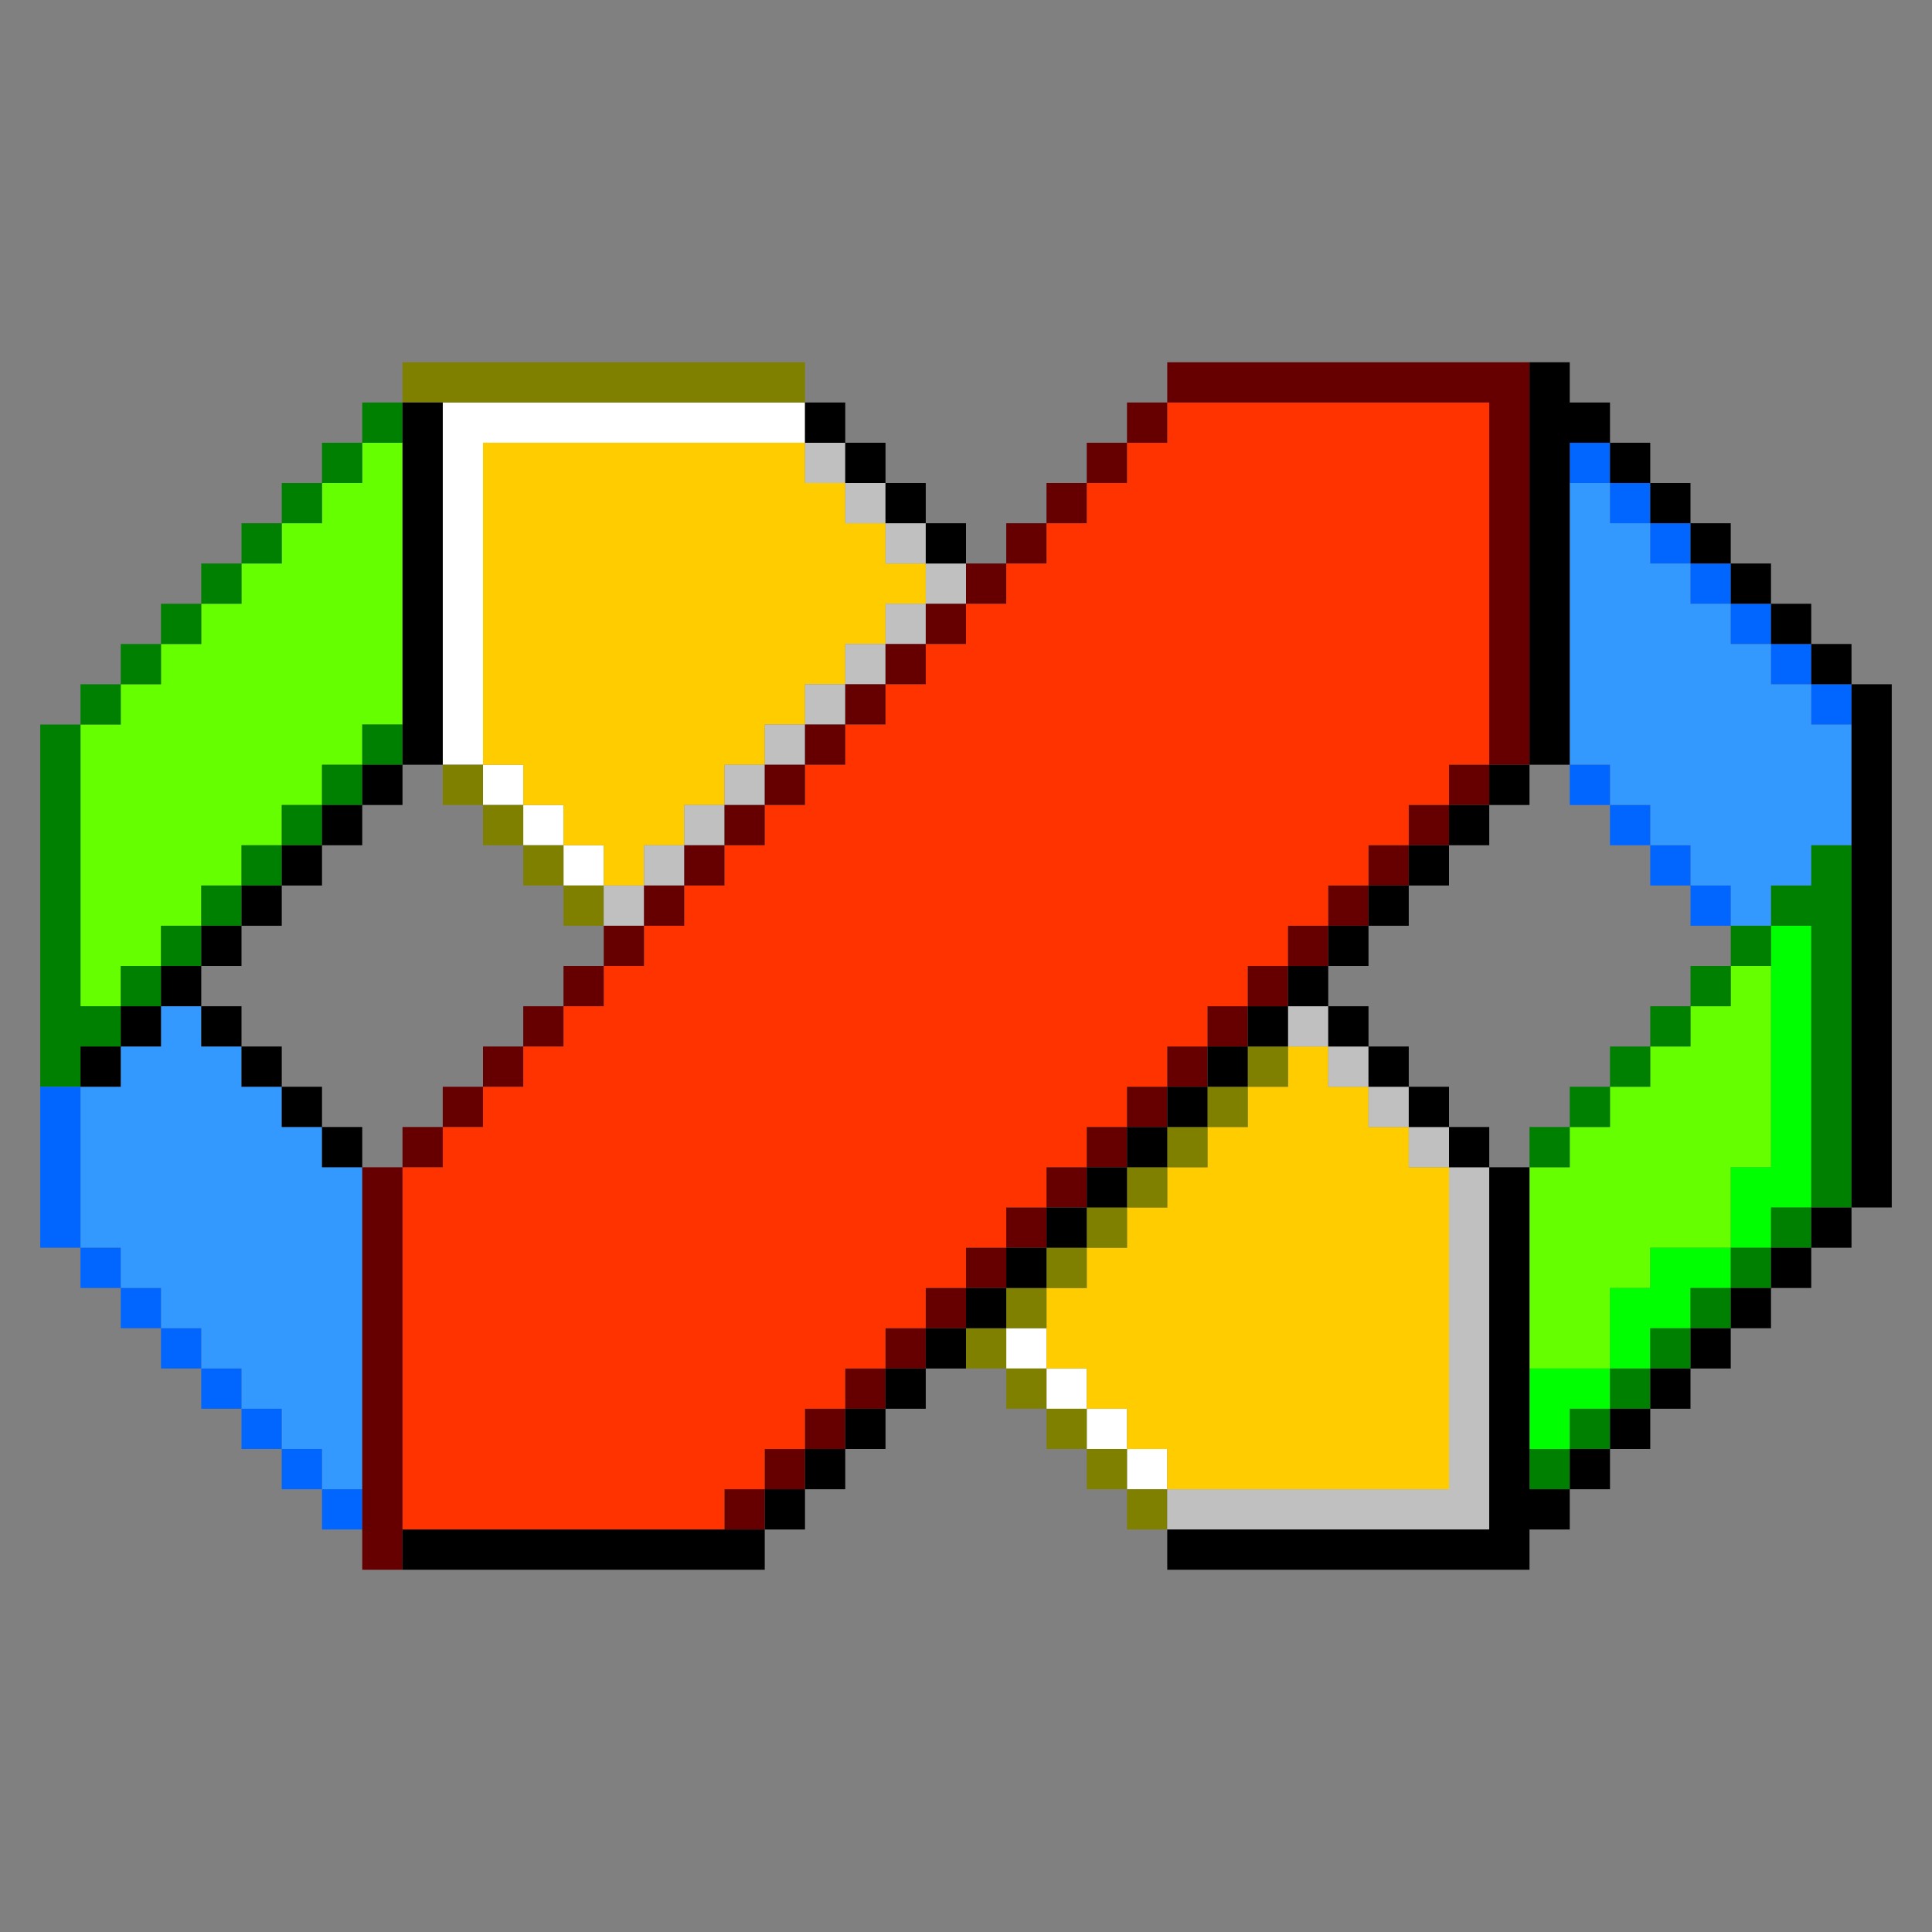
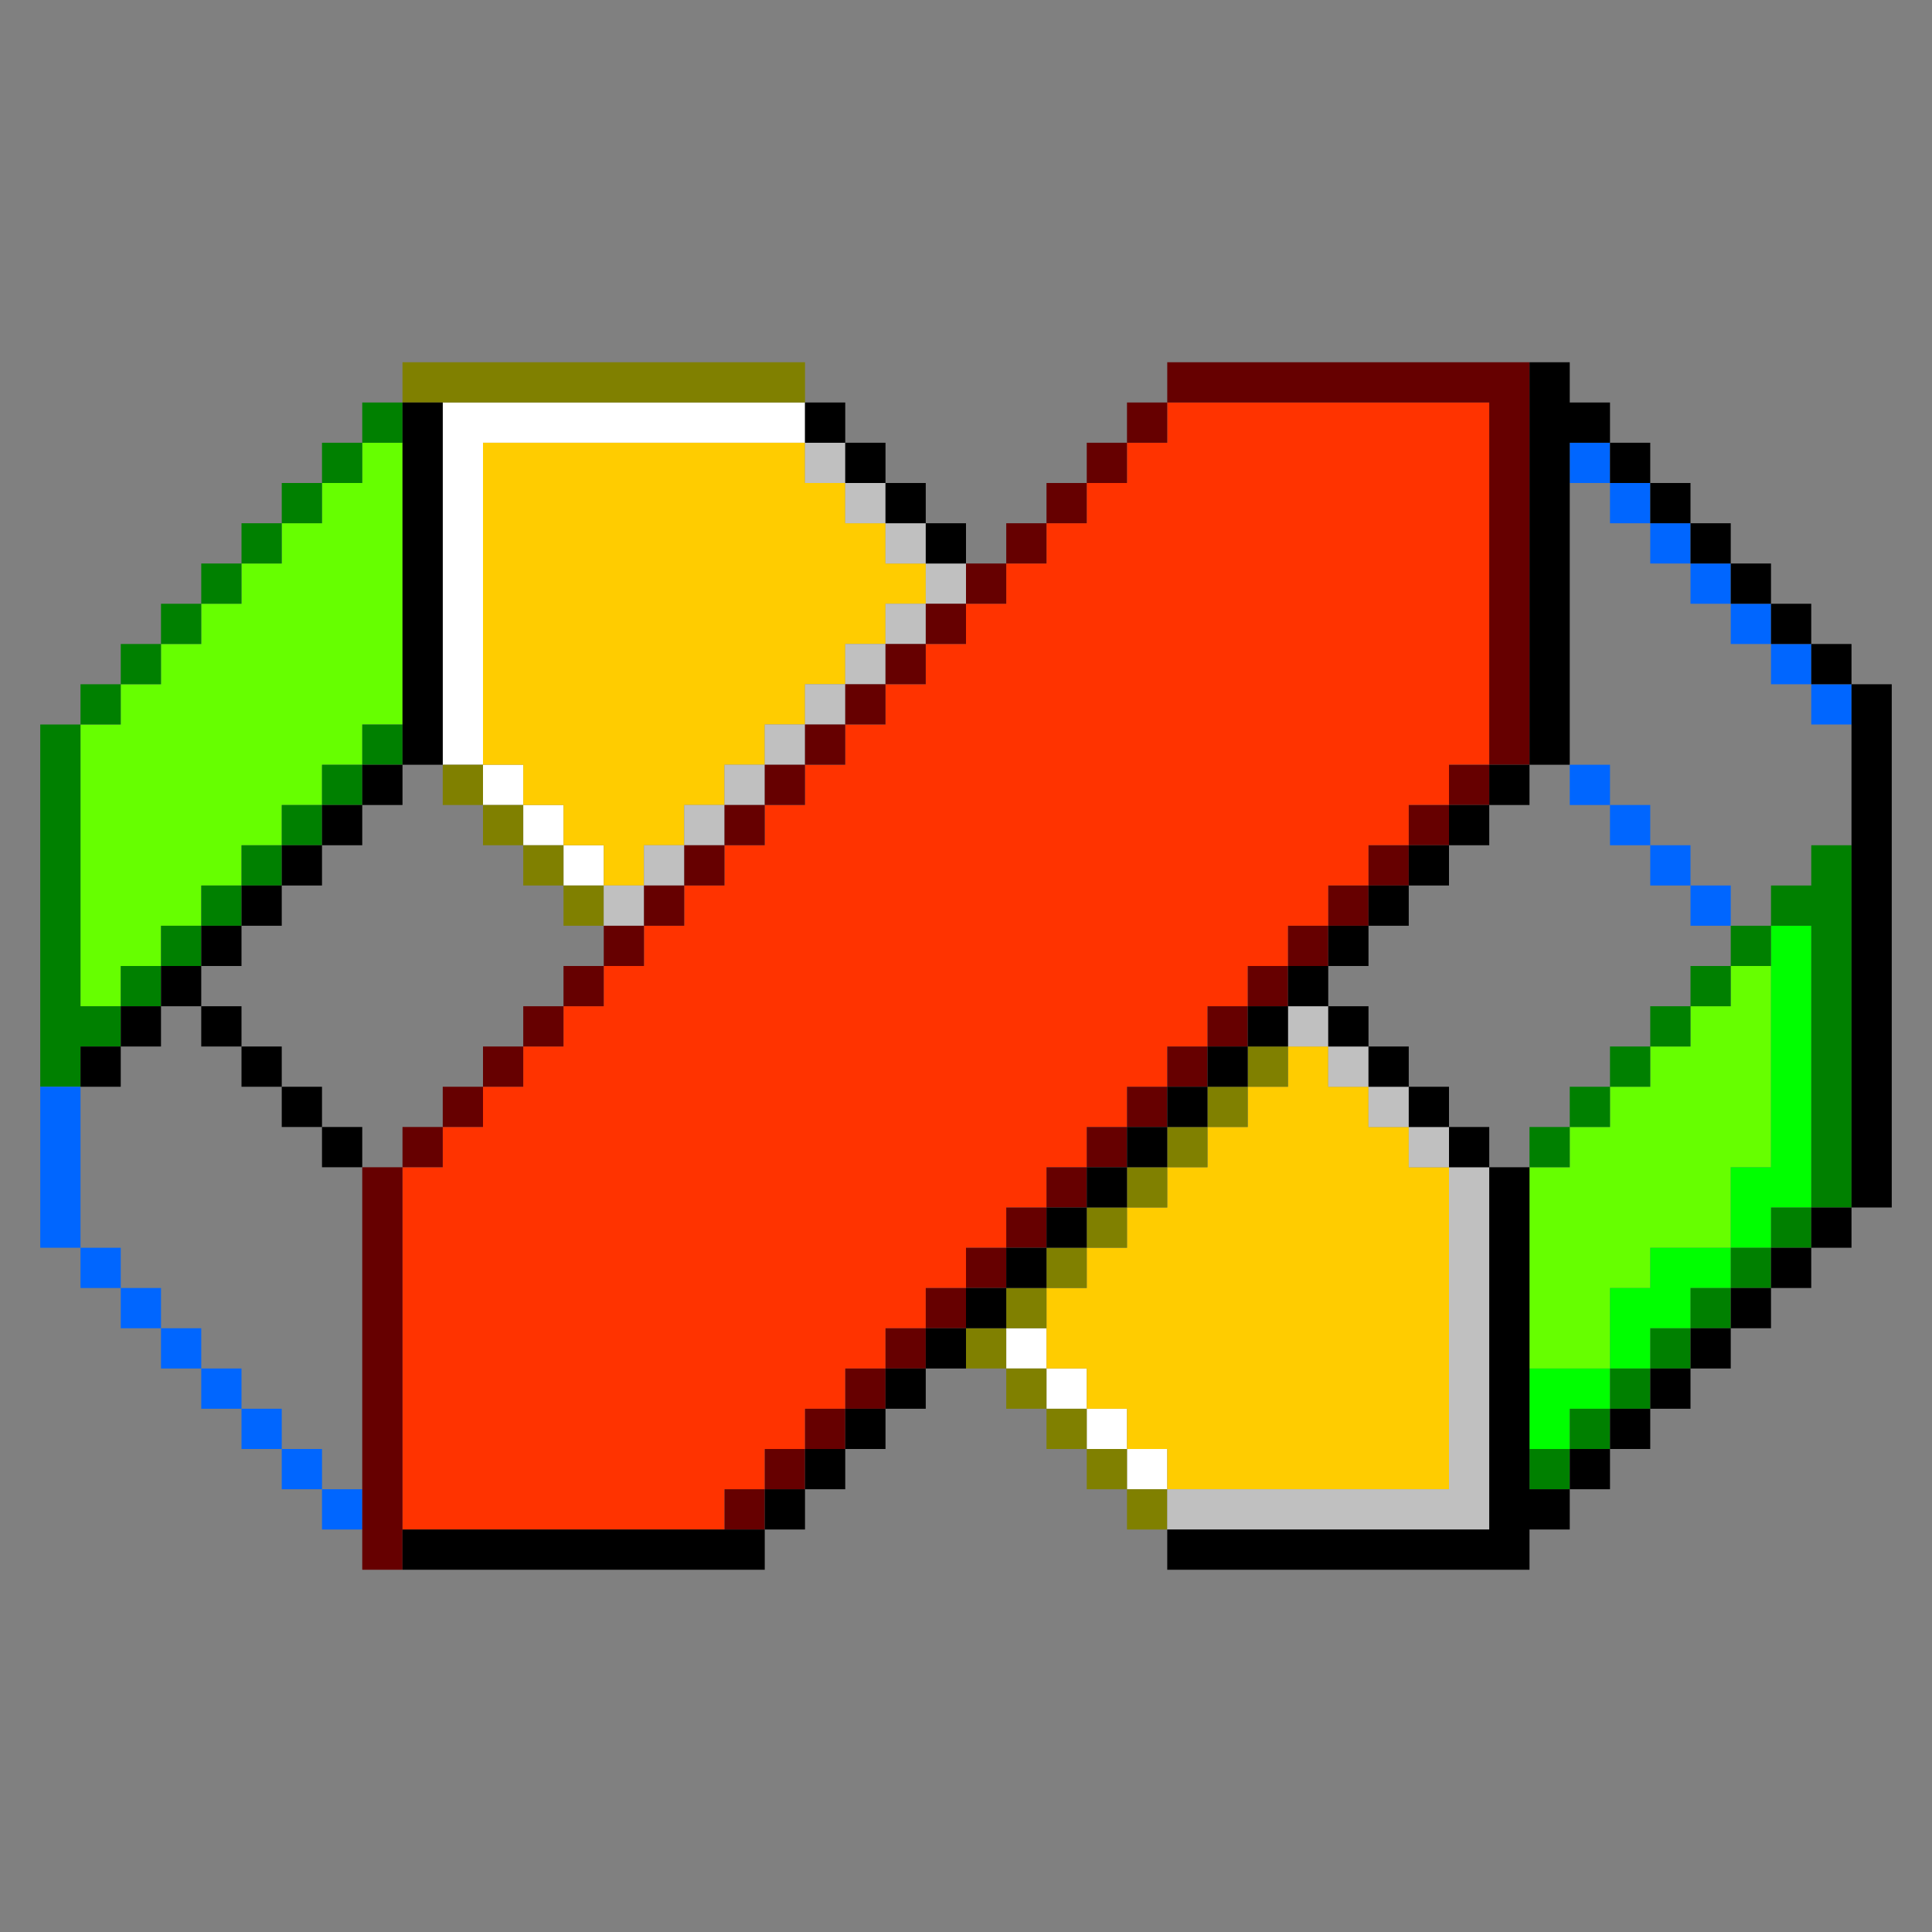
<svg xmlns="http://www.w3.org/2000/svg" id="svg2130" width="960px" version="1.1" height="960px">
  <rect width="100%" height="100%" fill="#808080" stroke="none" />
  <defs id="defs2" />
  <path style="fill:#66ff00" d="M 180 220 L 180 240 L 160 240 L 160 260 L 140 260 L 140 280 L 120 280 L 120 300 L 100 300 L 100 320 L 80 320 L 80 340 L 60 340 L 60 360 L 40 360 L 40 380 L 40 400 L 40 420 L 40 440 L 40 460 L 40 480 L 40 500 L 60 500 L 60 480 L 80 480 L 80 460 L 100 460 L 100 440 L 120 440 L 120 420 L 140 420 L 140 400 L 160 400 L 160 380 L 180 380 L 180 360 L 200 360 L 200 340 L 200 320 L 200 300 L 200 280 L 200 260 L 200 240 L 200 220 L 180 220 z M 860 480 L 860 500 L 840 500 L 840 520 L 820 520 L 820 540 L 800 540 L 800 560 L 780 560 L 780 580 L 760 580 L 760 600 L 760 620 L 760 640 L 760 660 L 760 680 L 780 680 L 800 680 L 800 660 L 800 640 L 820 640 L 820 620 L 840 620 L 860 620 L 860 600 L 860 580 L 880 580 L 880 560 L 880 540 L 880 520 L 880 500 L 880 480 L 860 480 z " id="rect1852" />
  <path style="fill:#00ff00" d="M 880 460 L 880 480 L 880 500 L 880 520 L 880 540 L 880 560 L 880 580 L 860 580 L 860 600 L 860 620 L 880 620 L 880 600 L 900 600 L 900 580 L 900 560 L 900 540 L 900 520 L 900 500 L 900 480 L 900 460 L 880 460 z M 860 620 L 840 620 L 820 620 L 820 640 L 800 640 L 800 660 L 800 680 L 820 680 L 820 660 L 840 660 L 840 640 L 860 640 L 860 620 z M 800 680 L 780 680 L 760 680 L 760 700 L 760 720 L 780 720 L 780 700 L 800 700 L 800 680 z " id="rect1986" />
-   <path style="fill:#3399ff" d="M 780 240 L 780 260 L 780 280 L 780 300 L 780 320 L 780 340 L 780 360 L 780 380 L 800 380 L 800 400 L 820 400 L 820 420 L 840 420 L 840 440 L 860 440 L 860 460 L 880 460 L 880 440 L 900 440 L 900 420 L 920 420 L 920 400 L 920 380 L 920 360 L 900 360 L 900 340 L 880 340 L 880 320 L 860 320 L 860 300 L 840 300 L 840 280 L 820 280 L 820 260 L 800 260 L 800 240 L 780 240 z M 80 500 L 80 520 L 60 520 L 60 540 L 40 540 L 40 560 L 40 580 L 40 600 L 40 620 L 60 620 L 60 640 L 80 640 L 80 660 L 100 660 L 100 680 L 120 680 L 120 700 L 140 700 L 140 720 L 160 720 L 160 740 L 180 740 L 180 720 L 180 700 L 180 680 L 180 660 L 180 640 L 180 620 L 180 600 L 180 580 L 160 580 L 160 560 L 140 560 L 140 540 L 120 540 L 120 520 L 100 520 L 100 500 L 80 500 z " id="rect1994" />
  <path style="fill:#ffffff" d="M 220 200 L 220 220 L 220 240 L 220 260 L 220 280 L 220 300 L 220 320 L 220 340 L 220 360 L 220 380 L 240 380 L 240 360 L 240 340 L 240 320 L 240 300 L 240 280 L 240 260 L 240 240 L 240 220 L 260 220 L 280 220 L 300 220 L 320 220 L 340 220 L 360 220 L 380 220 L 400 220 L 400 200 L 380 200 L 360 200 L 340 200 L 320 200 L 300 200 L 280 200 L 260 200 L 240 200 L 220 200 z M 240 380 L 240 400 L 260 400 L 260 380 L 240 380 z M 260 400 L 260 420 L 280 420 L 280 400 L 260 400 z M 280 420 L 280 440 L 300 440 L 300 420 L 280 420 z M 500 660 L 500 680 L 520 680 L 520 660 L 500 660 z M 520 680 L 520 700 L 540 700 L 540 680 L 520 680 z M 540 700 L 540 720 L 560 720 L 560 700 L 540 700 z M 560 720 L 560 740 L 580 740 L 580 720 L 560 720 z " id="rect2022" />
  <path style="fill:#ffcc00" d="M 240 220 L 240 240 L 240 260 L 240 280 L 240 300 L 240 320 L 240 340 L 240 360 L 240 380 L 260 380 L 260 400 L 280 400 L 280 420 L 300 420 L 300 440 L 320 440 L 320 420 L 340 420 L 340 400 L 360 400 L 360 380 L 380 380 L 380 360 L 400 360 L 400 340 L 420 340 L 420 320 L 440 320 L 440 300 L 460 300 L 460 280 L 440 280 L 440 260 L 420 260 L 420 240 L 400 240 L 400 220 L 380 220 L 360 220 L 340 220 L 320 220 L 300 220 L 280 220 L 260 220 L 240 220 z M 640 520 L 640 540 L 620 540 L 620 560 L 600 560 L 600 580 L 580 580 L 580 600 L 560 600 L 560 620 L 540 620 L 540 640 L 520 640 L 520 660 L 520 680 L 540 680 L 540 700 L 560 700 L 560 720 L 580 720 L 580 740 L 600 740 L 620 740 L 640 740 L 660 740 L 680 740 L 700 740 L 720 740 L 720 720 L 720 700 L 720 680 L 720 660 L 720 640 L 720 620 L 720 600 L 720 580 L 700 580 L 700 560 L 680 560 L 680 540 L 660 540 L 660 520 L 640 520 z " id="rect2036" />
-   <path style="fill:#008000" d="M 180 200 L 180 220 L 200 220 L 200 200 L 180 200 z M 180 220 L 160 220 L 160 240 L 180 240 L 180 220 z M 160 240 L 140 240 L 140 260 L 160 260 L 160 240 z M 140 260 L 120 260 L 120 280 L 140 280 L 140 260 z M 120 280 L 100 280 L 100 300 L 120 300 L 120 280 z M 100 300 L 80 300 L 80 320 L 100 320 L 100 300 z M 80 320 L 60 320 L 60 340 L 80 340 L 80 320 z M 60 340 L 40 340 L 40 360 L 60 360 L 60 340 z M 40 360 L 20 360 L 20 380 L 20 400 L 20 420 L 20 440 L 20 460 L 20 480 L 20 500 L 20 520 L 20 540 L 40 540 L 40 520 L 60 520 L 60 500 L 40 500 L 40 480 L 40 460 L 40 440 L 40 420 L 40 400 L 40 380 L 40 360 z M 60 500 L 80 500 L 80 480 L 60 480 L 60 500 z M 80 480 L 100 480 L 100 460 L 80 460 L 80 480 z M 100 460 L 120 460 L 120 440 L 100 440 L 100 460 z M 120 440 L 140 440 L 140 420 L 120 420 L 120 440 z M 140 420 L 160 420 L 160 400 L 140 400 L 140 420 z M 160 400 L 180 400 L 180 380 L 160 380 L 160 400 z M 180 380 L 200 380 L 200 360 L 180 360 L 180 380 z M 900 420 L 900 440 L 880 440 L 880 460 L 900 460 L 900 480 L 900 500 L 900 520 L 900 540 L 900 560 L 900 580 L 900 600 L 920 600 L 920 580 L 920 560 L 920 540 L 920 520 L 920 500 L 920 480 L 920 460 L 920 440 L 920 420 L 900 420 z M 900 600 L 880 600 L 880 620 L 900 620 L 900 600 z M 880 620 L 860 620 L 860 640 L 880 640 L 880 620 z M 860 640 L 840 640 L 840 660 L 860 660 L 860 640 z M 840 660 L 820 660 L 820 680 L 840 680 L 840 660 z M 820 680 L 800 680 L 800 700 L 820 700 L 820 680 z M 800 700 L 780 700 L 780 720 L 800 720 L 800 700 z M 780 720 L 760 720 L 760 740 L 780 740 L 780 720 z M 880 460 L 860 460 L 860 480 L 880 480 L 880 460 z M 860 480 L 840 480 L 840 500 L 860 500 L 860 480 z M 840 500 L 820 500 L 820 520 L 840 520 L 840 500 z M 820 520 L 800 520 L 800 540 L 820 540 L 820 520 z M 800 540 L 780 540 L 780 560 L 800 560 L 800 540 z M 780 560 L 760 560 L 760 580 L 780 580 L 780 560 z " id="rect2042" />
+   <path style="fill:#008000" d="M 180 200 L 180 220 L 200 220 L 200 200 L 180 200 z M 180 220 L 160 220 L 160 240 L 180 240 L 180 220 z M 160 240 L 140 240 L 140 260 L 160 260 L 160 240 z M 140 260 L 120 260 L 120 280 L 140 280 L 140 260 z M 120 280 L 100 280 L 100 300 L 120 300 L 120 280 z M 100 300 L 80 300 L 80 320 L 100 320 L 100 300 z M 80 320 L 60 320 L 60 340 L 80 340 L 80 320 z M 60 340 L 40 340 L 40 360 L 60 360 L 60 340 z M 40 360 L 20 360 L 20 380 L 20 400 L 20 420 L 20 440 L 20 460 L 20 480 L 20 500 L 20 520 L 20 540 L 40 540 L 40 520 L 60 520 L 60 500 L 40 500 L 40 480 L 40 460 L 40 440 L 40 420 L 40 400 L 40 380 L 40 360 z M 60 500 L 80 500 L 80 480 L 60 480 L 60 500 z M 80 480 L 100 480 L 100 460 L 80 460 L 80 480 z M 100 460 L 120 460 L 120 440 L 100 440 L 100 460 z M 120 440 L 140 440 L 140 420 L 120 420 L 120 440 z M 140 420 L 160 420 L 160 400 L 140 400 L 140 420 z M 160 400 L 180 400 L 180 380 L 160 380 L 160 400 z M 180 380 L 200 380 L 200 360 L 180 360 L 180 380 z M 900 420 L 900 440 L 880 440 L 880 460 L 900 460 L 900 480 L 900 500 L 900 520 L 900 540 L 900 560 L 900 600 L 920 600 L 920 580 L 920 560 L 920 540 L 920 520 L 920 500 L 920 480 L 920 460 L 920 440 L 920 420 L 900 420 z M 900 600 L 880 600 L 880 620 L 900 620 L 900 600 z M 880 620 L 860 620 L 860 640 L 880 640 L 880 620 z M 860 640 L 840 640 L 840 660 L 860 660 L 860 640 z M 840 660 L 820 660 L 820 680 L 840 680 L 840 660 z M 820 680 L 800 680 L 800 700 L 820 700 L 820 680 z M 800 700 L 780 700 L 780 720 L 800 720 L 800 700 z M 780 720 L 760 720 L 760 740 L 780 740 L 780 720 z M 880 460 L 860 460 L 860 480 L 880 480 L 880 460 z M 860 480 L 840 480 L 840 500 L 860 500 L 860 480 z M 840 500 L 820 500 L 820 520 L 840 520 L 840 500 z M 820 520 L 800 520 L 800 540 L 820 540 L 820 520 z M 800 540 L 780 540 L 780 560 L 800 560 L 800 540 z M 780 560 L 760 560 L 760 580 L 780 580 L 780 560 z " id="rect2042" />
  <path style="fill:#0066ff" d="M 780 220 L 780 240 L 800 240 L 800 220 L 780 220 z M 800 240 L 800 260 L 820 260 L 820 240 L 800 240 z M 820 260 L 820 280 L 840 280 L 840 260 L 820 260 z M 840 280 L 840 300 L 860 300 L 860 280 L 840 280 z M 860 300 L 860 320 L 880 320 L 880 300 L 860 300 z M 880 320 L 880 340 L 900 340 L 900 320 L 880 320 z M 900 340 L 900 360 L 920 360 L 920 340 L 900 340 z M 780 380 L 780 400 L 800 400 L 800 380 L 780 380 z M 800 400 L 800 420 L 820 420 L 820 400 L 800 400 z M 820 420 L 820 440 L 840 440 L 840 420 L 820 420 z M 840 440 L 840 460 L 860 460 L 860 440 L 840 440 z M 20 540 L 20 560 L 20 580 L 20 600 L 20 620 L 40 620 L 40 600 L 40 580 L 40 560 L 40 540 L 20 540 z M 40 620 L 40 640 L 60 640 L 60 620 L 40 620 z M 60 640 L 60 660 L 80 660 L 80 640 L 60 640 z M 80 660 L 80 680 L 100 680 L 100 660 L 80 660 z M 100 680 L 100 700 L 120 700 L 120 680 L 100 680 z M 120 700 L 120 720 L 140 720 L 140 700 L 120 700 z M 140 720 L 140 740 L 160 740 L 160 720 L 140 720 z M 160 740 L 160 760 L 180 760 L 180 740 L 160 740 z " id="rect2046" />
  <path style="fill:#ff3300" d="M 580 200 L 580 220 L 560 220 L 560 240 L 540 240 L 540 260 L 520 260 L 520 280 L 500 280 L 500 300 L 480 300 L 480 320 L 460 320 L 460 340 L 440 340 L 440 360 L 420 360 L 420 380 L 400 380 L 400 400 L 380 400 L 380 420 L 360 420 L 360 440 L 340 440 L 340 460 L 320 460 L 320 480 L 300 480 L 300 500 L 280 500 L 280 520 L 260 520 L 260 540 L 240 540 L 240 560 L 220 560 L 220 580 L 200 580 L 200 600 L 200 620 L 200 640 L 200 660 L 200 680 L 200 700 L 200 720 L 200 740 L 200 760 L 220 760 L 240 760 L 260 760 L 280 760 L 300 760 L 320 760 L 340 760 L 360 760 L 360 740 L 380 740 L 380 720 L 400 720 L 400 700 L 420 700 L 420 680 L 440 680 L 440 660 L 460 660 L 460 640 L 480 640 L 480 620 L 500 620 L 500 600 L 520 600 L 520 580 L 540 580 L 540 560 L 560 560 L 560 540 L 580 540 L 580 520 L 600 520 L 600 500 L 620 500 L 620 480 L 640 480 L 640 460 L 660 460 L 660 440 L 680 440 L 680 420 L 700 420 L 700 400 L 720 400 L 720 380 L 740 380 L 740 360 L 740 340 L 740 320 L 740 300 L 740 280 L 740 260 L 740 240 L 740 220 L 740 200 L 720 200 L 700 200 L 680 200 L 660 200 L 640 200 L 620 200 L 600 200 L 580 200 z " id="rect2064" />
  <path style="fill:#808000" d="M 200 180 L 200 200 L 220 200 L 240 200 L 260 200 L 280 200 L 300 200 L 320 200 L 340 200 L 360 200 L 380 200 L 400 200 L 400 180 L 380 180 L 360 180 L 340 180 L 320 180 L 300 180 L 280 180 L 260 180 L 240 180 L 220 180 L 200 180 z M 220 380 L 220 400 L 240 400 L 240 380 L 220 380 z M 240 400 L 240 420 L 260 420 L 260 400 L 240 400 z M 260 420 L 260 440 L 280 440 L 280 420 L 260 420 z M 280 440 L 280 460 L 300 460 L 300 440 L 280 440 z M 620 520 L 620 540 L 640 540 L 640 520 L 620 520 z M 620 540 L 600 540 L 600 560 L 620 560 L 620 540 z M 600 560 L 580 560 L 580 580 L 600 580 L 600 560 z M 580 580 L 560 580 L 560 600 L 580 600 L 580 580 z M 560 600 L 540 600 L 540 620 L 560 620 L 560 600 z M 540 620 L 520 620 L 520 640 L 540 640 L 540 620 z M 520 640 L 500 640 L 500 660 L 520 660 L 520 640 z M 500 660 L 480 660 L 480 680 L 500 680 L 500 660 z M 500 680 L 500 700 L 520 700 L 520 680 L 500 680 z M 520 700 L 520 720 L 540 720 L 540 700 L 520 700 z M 540 720 L 540 740 L 560 740 L 560 720 L 540 720 z M 560 740 L 560 760 L 580 760 L 580 740 L 560 740 z " id="rect2070" />
  <path style="fill:#c0c0c0" d="M 400 220 L 400 240 L 420 240 L 420 220 L 400 220 z M 420 240 L 420 260 L 440 260 L 440 240 L 420 240 z M 440 260 L 440 280 L 460 280 L 460 260 L 440 260 z M 460 280 L 460 300 L 480 300 L 480 280 L 460 280 z M 460 300 L 440 300 L 440 320 L 460 320 L 460 300 z M 440 320 L 420 320 L 420 340 L 440 340 L 440 320 z M 420 340 L 400 340 L 400 360 L 420 360 L 420 340 z M 400 360 L 380 360 L 380 380 L 400 380 L 400 360 z M 380 380 L 360 380 L 360 400 L 380 400 L 380 380 z M 360 400 L 340 400 L 340 420 L 360 420 L 360 400 z M 340 420 L 320 420 L 320 440 L 340 440 L 340 420 z M 320 440 L 300 440 L 300 460 L 320 460 L 320 440 z M 640 500 L 640 520 L 660 520 L 660 500 L 640 500 z M 660 520 L 660 540 L 680 540 L 680 520 L 660 520 z M 680 540 L 680 560 L 700 560 L 700 540 L 680 540 z M 700 560 L 700 580 L 720 580 L 720 560 L 700 560 z M 720 580 L 720 600 L 720 620 L 720 640 L 720 660 L 720 680 L 720 700 L 720 720 L 720 740 L 700 740 L 680 740 L 660 740 L 640 740 L 620 740 L 600 740 L 580 740 L 580 760 L 600 760 L 620 760 L 640 760 L 660 760 L 680 760 L 700 760 L 720 760 L 740 760 L 740 740 L 740 720 L 740 700 L 740 680 L 740 660 L 740 640 L 740 620 L 740 600 L 740 580 L 720 580 z " id="rect2086" />
  <path style="fill:#660000" d="M 580 180 L 580 200 L 600 200 L 620 200 L 640 200 L 660 200 L 680 200 L 700 200 L 720 200 L 740 200 L 740 220 L 740 240 L 740 260 L 740 280 L 740 300 L 740 320 L 740 340 L 740 360 L 740 380 L 760 380 L 760 360 L 760 340 L 760 320 L 760 300 L 760 280 L 760 260 L 760 240 L 760 220 L 760 200 L 760 180 L 740 180 L 720 180 L 700 180 L 680 180 L 660 180 L 640 180 L 620 180 L 600 180 L 580 180 z M 740 380 L 720 380 L 720 400 L 740 400 L 740 380 z M 720 400 L 700 400 L 700 420 L 720 420 L 720 400 z M 700 420 L 680 420 L 680 440 L 700 440 L 700 420 z M 680 440 L 660 440 L 660 460 L 680 460 L 680 440 z M 660 460 L 640 460 L 640 480 L 660 480 L 660 460 z M 640 480 L 620 480 L 620 500 L 640 500 L 640 480 z M 620 500 L 600 500 L 600 520 L 620 520 L 620 500 z M 600 520 L 580 520 L 580 540 L 600 540 L 600 520 z M 580 540 L 560 540 L 560 560 L 580 560 L 580 540 z M 560 560 L 540 560 L 540 580 L 560 580 L 560 560 z M 540 580 L 520 580 L 520 600 L 540 600 L 540 580 z M 520 600 L 500 600 L 500 620 L 520 620 L 520 600 z M 500 620 L 480 620 L 480 640 L 500 640 L 500 620 z M 480 640 L 460 640 L 460 660 L 480 660 L 480 640 z M 460 660 L 440 660 L 440 680 L 460 680 L 460 660 z M 440 680 L 420 680 L 420 700 L 440 700 L 440 680 z M 420 700 L 400 700 L 400 720 L 420 720 L 420 700 z M 400 720 L 380 720 L 380 740 L 400 740 L 400 720 z M 380 740 L 360 740 L 360 760 L 380 760 L 380 740 z M 580 200 L 560 200 L 560 220 L 580 220 L 580 200 z M 560 220 L 540 220 L 540 240 L 560 240 L 560 220 z M 540 240 L 520 240 L 520 260 L 540 260 L 540 240 z M 520 260 L 500 260 L 500 280 L 520 280 L 520 260 z M 500 280 L 480 280 L 480 300 L 500 300 L 500 280 z M 480 300 L 460 300 L 460 320 L 480 320 L 480 300 z M 460 320 L 440 320 L 440 340 L 460 340 L 460 320 z M 440 340 L 420 340 L 420 360 L 440 360 L 440 340 z M 420 360 L 400 360 L 400 380 L 420 380 L 420 360 z M 400 380 L 380 380 L 380 400 L 400 400 L 400 380 z M 380 400 L 360 400 L 360 420 L 380 420 L 380 400 z M 360 420 L 340 420 L 340 440 L 360 440 L 360 420 z M 340 440 L 320 440 L 320 460 L 340 460 L 340 440 z M 320 460 L 300 460 L 300 480 L 320 480 L 320 460 z M 300 480 L 280 480 L 280 500 L 300 500 L 300 480 z M 280 500 L 260 500 L 260 520 L 280 520 L 280 500 z M 260 520 L 240 520 L 240 540 L 260 540 L 260 520 z M 240 540 L 220 540 L 220 560 L 240 560 L 240 540 z M 220 560 L 200 560 L 200 580 L 220 580 L 220 560 z M 200 580 L 180 580 L 180 600 L 180 620 L 180 640 L 180 660 L 180 680 L 180 700 L 180 720 L 180 740 L 180 760 L 180 780 L 200 780 L 200 760 L 200 740 L 200 720 L 200 700 L 200 680 L 200 660 L 200 640 L 200 620 L 200 600 L 200 580 z " id="rect2092" />
  <path style="fill:#000000" d="M 760 180 L 760 200 L 760 220 L 760 240 L 760 260 L 760 280 L 760 300 L 760 320 L 760 340 L 760 360 L 760 380 L 780 380 L 780 360 L 780 340 L 780 320 L 780 300 L 780 280 L 780 260 L 780 240 L 780 220 L 800 220 L 800 200 L 780 200 L 780 180 L 760 180 z M 800 220 L 800 240 L 820 240 L 820 220 L 800 220 z M 820 240 L 820 260 L 840 260 L 840 240 L 820 240 z M 840 260 L 840 280 L 860 280 L 860 260 L 840 260 z M 860 280 L 860 300 L 880 300 L 880 280 L 860 280 z M 880 300 L 880 320 L 900 320 L 900 300 L 880 300 z M 900 320 L 900 340 L 920 340 L 920 320 L 900 320 z M 920 340 L 920 360 L 920 380 L 920 400 L 920 420 L 920 440 L 920 460 L 920 480 L 920 500 L 920 520 L 920 540 L 920 560 L 920 580 L 920 600 L 940 600 L 940 580 L 940 560 L 940 540 L 940 520 L 940 500 L 940 480 L 940 460 L 940 440 L 940 420 L 940 400 L 940 380 L 940 360 L 940 340 L 920 340 z M 920 600 L 900 600 L 900 620 L 920 620 L 920 600 z M 900 620 L 880 620 L 880 640 L 900 640 L 900 620 z M 880 640 L 860 640 L 860 660 L 880 660 L 880 640 z M 860 660 L 840 660 L 840 680 L 860 680 L 860 660 z M 840 680 L 820 680 L 820 700 L 840 700 L 840 680 z M 820 700 L 800 700 L 800 720 L 820 720 L 820 700 z M 800 720 L 780 720 L 780 740 L 800 740 L 800 720 z M 780 740 L 760 740 L 760 720 L 760 700 L 760 680 L 760 660 L 760 640 L 760 620 L 760 600 L 760 580 L 740 580 L 740 600 L 740 620 L 740 640 L 740 660 L 740 680 L 740 700 L 740 720 L 740 740 L 740 760 L 720 760 L 700 760 L 680 760 L 660 760 L 640 760 L 620 760 L 600 760 L 580 760 L 580 780 L 600 780 L 620 780 L 640 780 L 660 780 L 680 780 L 700 780 L 720 780 L 740 780 L 760 780 L 760 760 L 780 760 L 780 740 z M 740 580 L 740 560 L 720 560 L 720 580 L 740 580 z M 720 560 L 720 540 L 700 540 L 700 560 L 720 560 z M 700 540 L 700 520 L 680 520 L 680 540 L 700 540 z M 680 520 L 680 500 L 660 500 L 660 520 L 680 520 z M 660 500 L 660 480 L 640 480 L 640 500 L 660 500 z M 640 500 L 620 500 L 620 520 L 640 520 L 640 500 z M 620 520 L 600 520 L 600 540 L 620 540 L 620 520 z M 600 540 L 580 540 L 580 560 L 600 560 L 600 540 z M 580 560 L 560 560 L 560 580 L 580 580 L 580 560 z M 560 580 L 540 580 L 540 600 L 560 600 L 560 580 z M 540 600 L 520 600 L 520 620 L 540 620 L 540 600 z M 520 620 L 500 620 L 500 640 L 520 640 L 520 620 z M 500 640 L 480 640 L 480 660 L 500 660 L 500 640 z M 480 660 L 460 660 L 460 680 L 480 680 L 480 660 z M 460 680 L 440 680 L 440 700 L 460 700 L 460 680 z M 440 700 L 420 700 L 420 720 L 440 720 L 440 700 z M 420 720 L 400 720 L 400 740 L 420 740 L 420 720 z M 400 740 L 380 740 L 380 760 L 400 760 L 400 740 z M 380 760 L 360 760 L 340 760 L 320 760 L 300 760 L 280 760 L 260 760 L 240 760 L 220 760 L 200 760 L 200 780 L 220 780 L 240 780 L 260 780 L 280 780 L 300 780 L 320 780 L 340 780 L 360 780 L 380 780 L 380 760 z M 660 480 L 680 480 L 680 460 L 660 460 L 660 480 z M 680 460 L 700 460 L 700 440 L 680 440 L 680 460 z M 700 440 L 720 440 L 720 420 L 700 420 L 700 440 z M 720 420 L 740 420 L 740 400 L 720 400 L 720 420 z M 740 400 L 760 400 L 760 380 L 740 380 L 740 400 z M 200 200 L 200 220 L 200 240 L 200 260 L 200 280 L 200 300 L 200 320 L 200 340 L 200 360 L 200 380 L 220 380 L 220 360 L 220 340 L 220 320 L 220 300 L 220 280 L 220 260 L 220 240 L 220 220 L 220 200 L 200 200 z M 200 380 L 180 380 L 180 400 L 200 400 L 200 380 z M 180 400 L 160 400 L 160 420 L 180 420 L 180 400 z M 160 420 L 140 420 L 140 440 L 160 440 L 160 420 z M 140 440 L 120 440 L 120 460 L 140 460 L 140 440 z M 120 460 L 100 460 L 100 480 L 120 480 L 120 460 z M 100 480 L 80 480 L 80 500 L 100 500 L 100 480 z M 100 500 L 100 520 L 120 520 L 120 500 L 100 500 z M 120 520 L 120 540 L 140 540 L 140 520 L 120 520 z M 140 540 L 140 560 L 160 560 L 160 540 L 140 540 z M 160 560 L 160 580 L 180 580 L 180 560 L 160 560 z M 80 500 L 60 500 L 60 520 L 80 520 L 80 500 z M 60 520 L 40 520 L 40 540 L 60 540 L 60 520 z M 400 200 L 400 220 L 420 220 L 420 200 L 400 200 z M 420 220 L 420 240 L 440 240 L 440 220 L 420 220 z M 440 240 L 440 260 L 460 260 L 460 240 L 440 240 z M 460 260 L 460 280 L 480 280 L 480 260 L 460 260 z " id="rect2128" />
</svg>